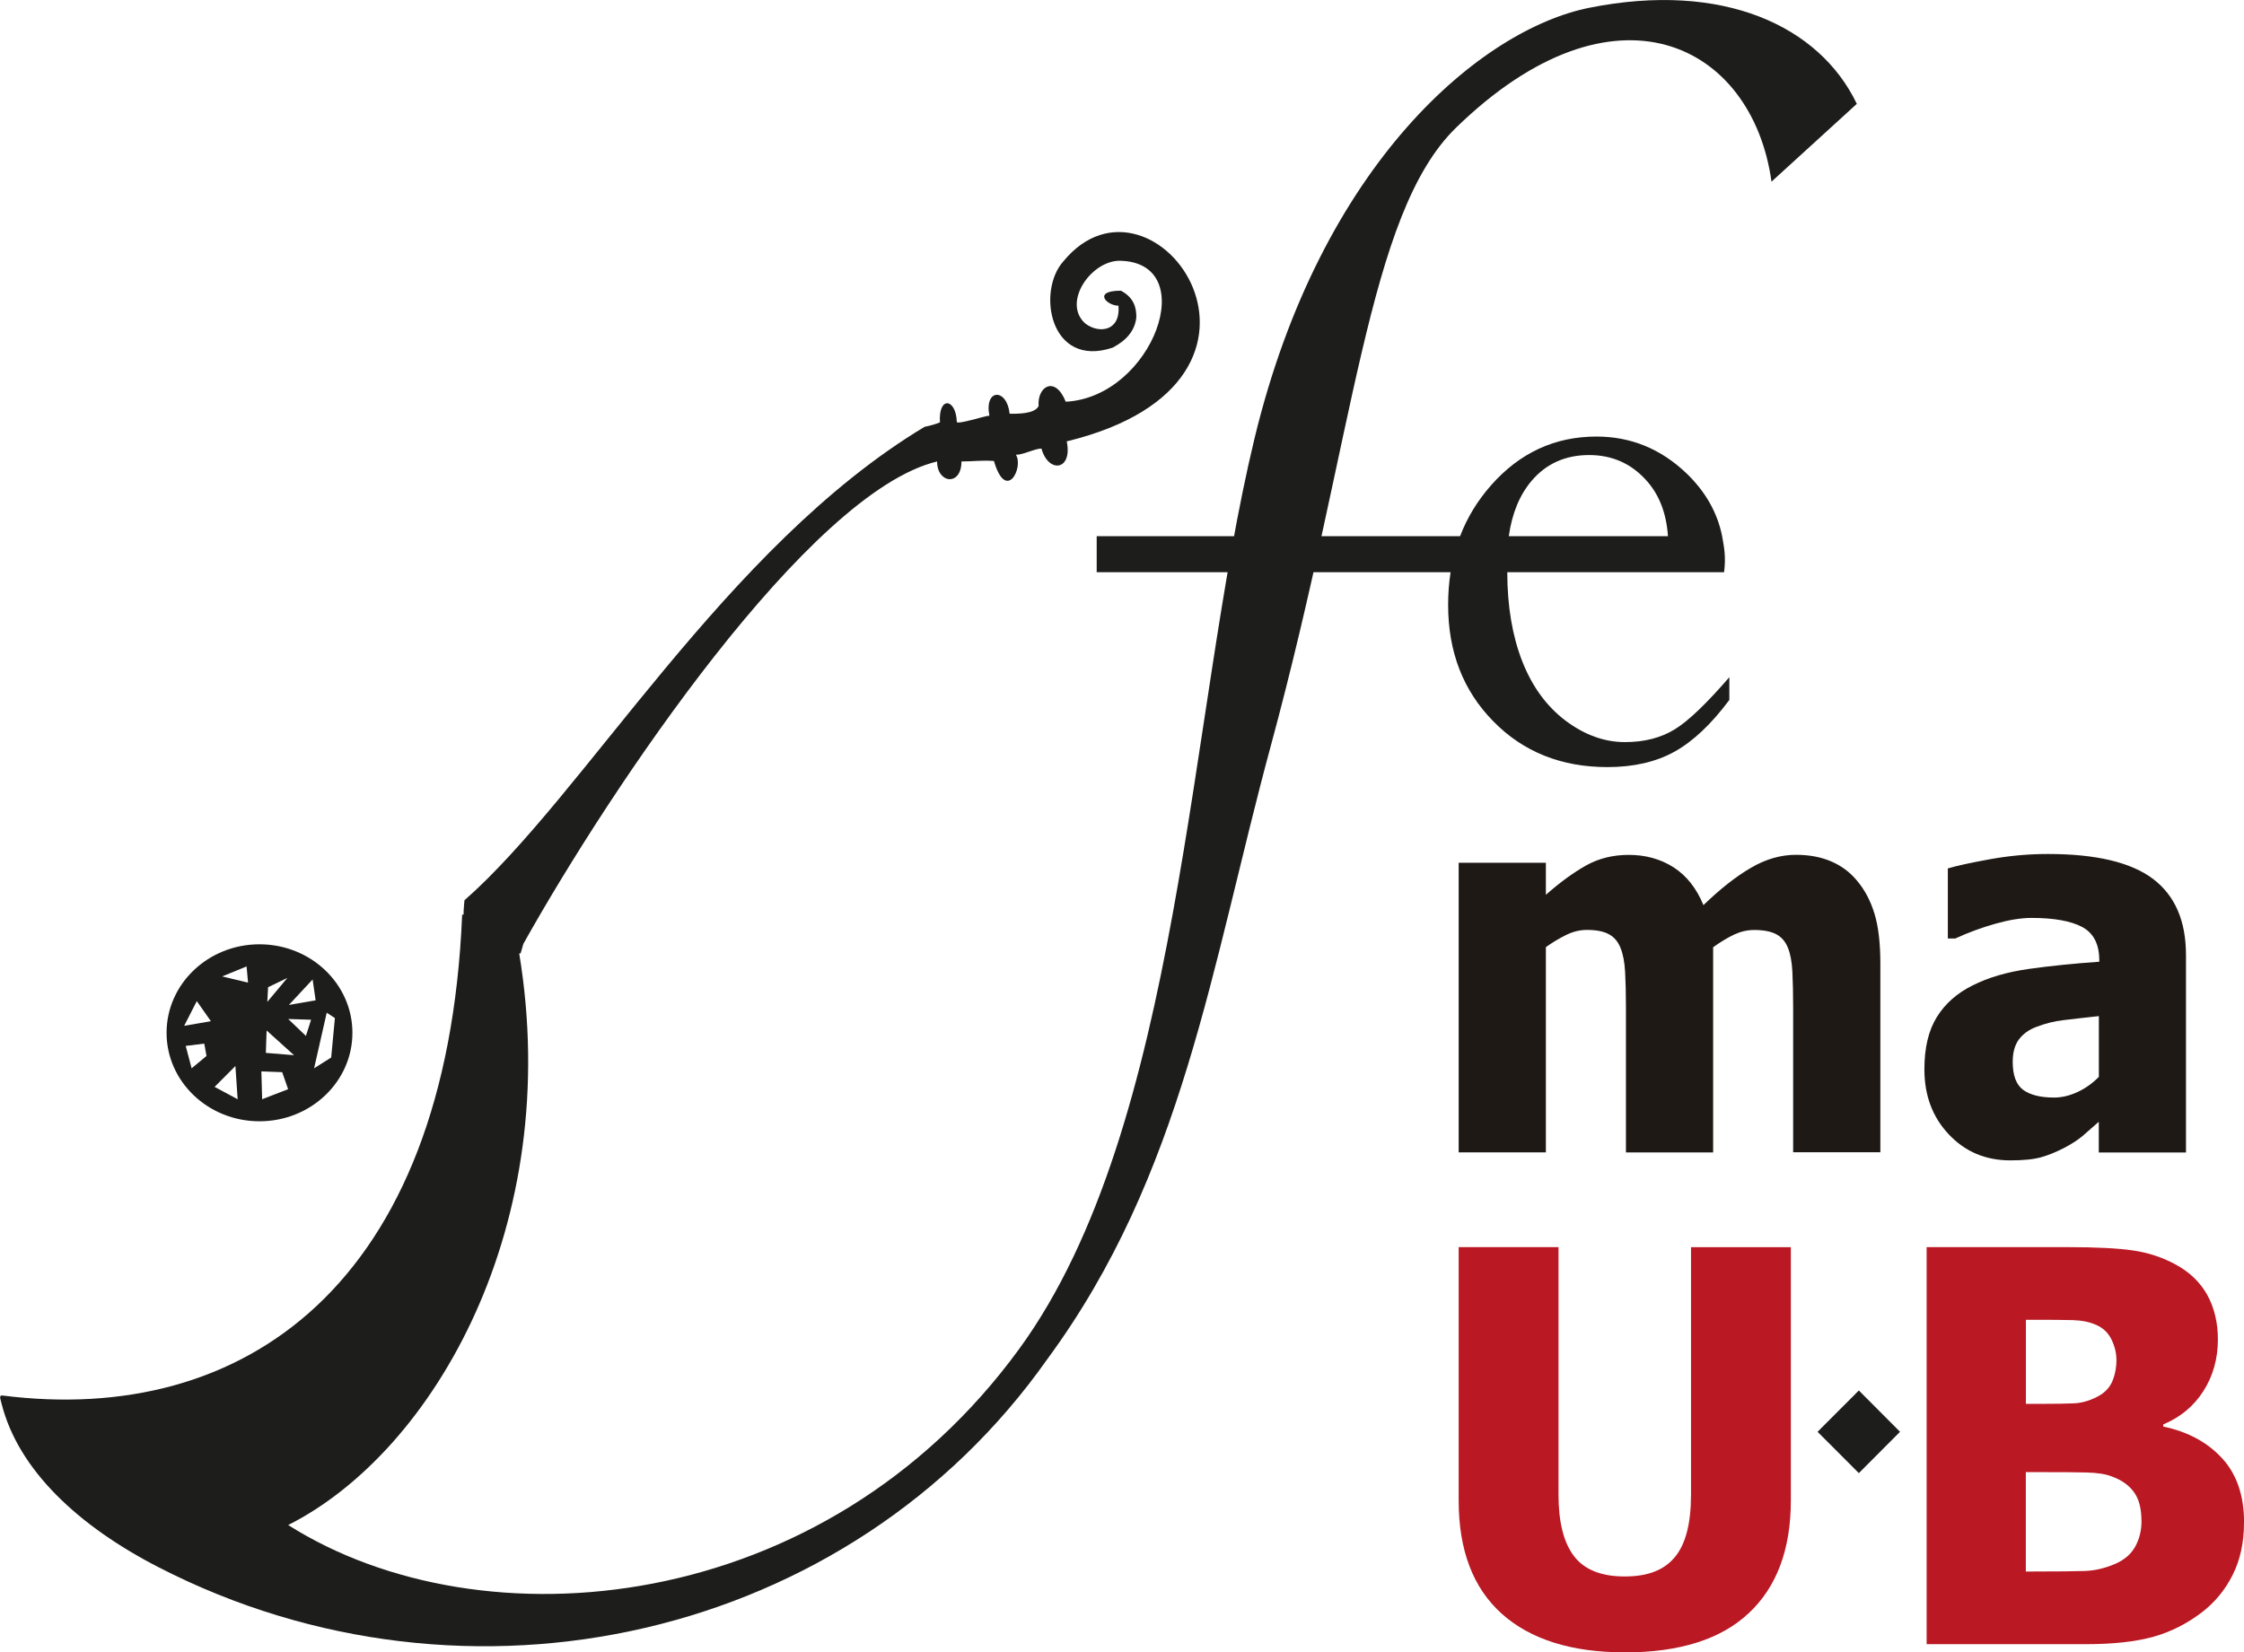
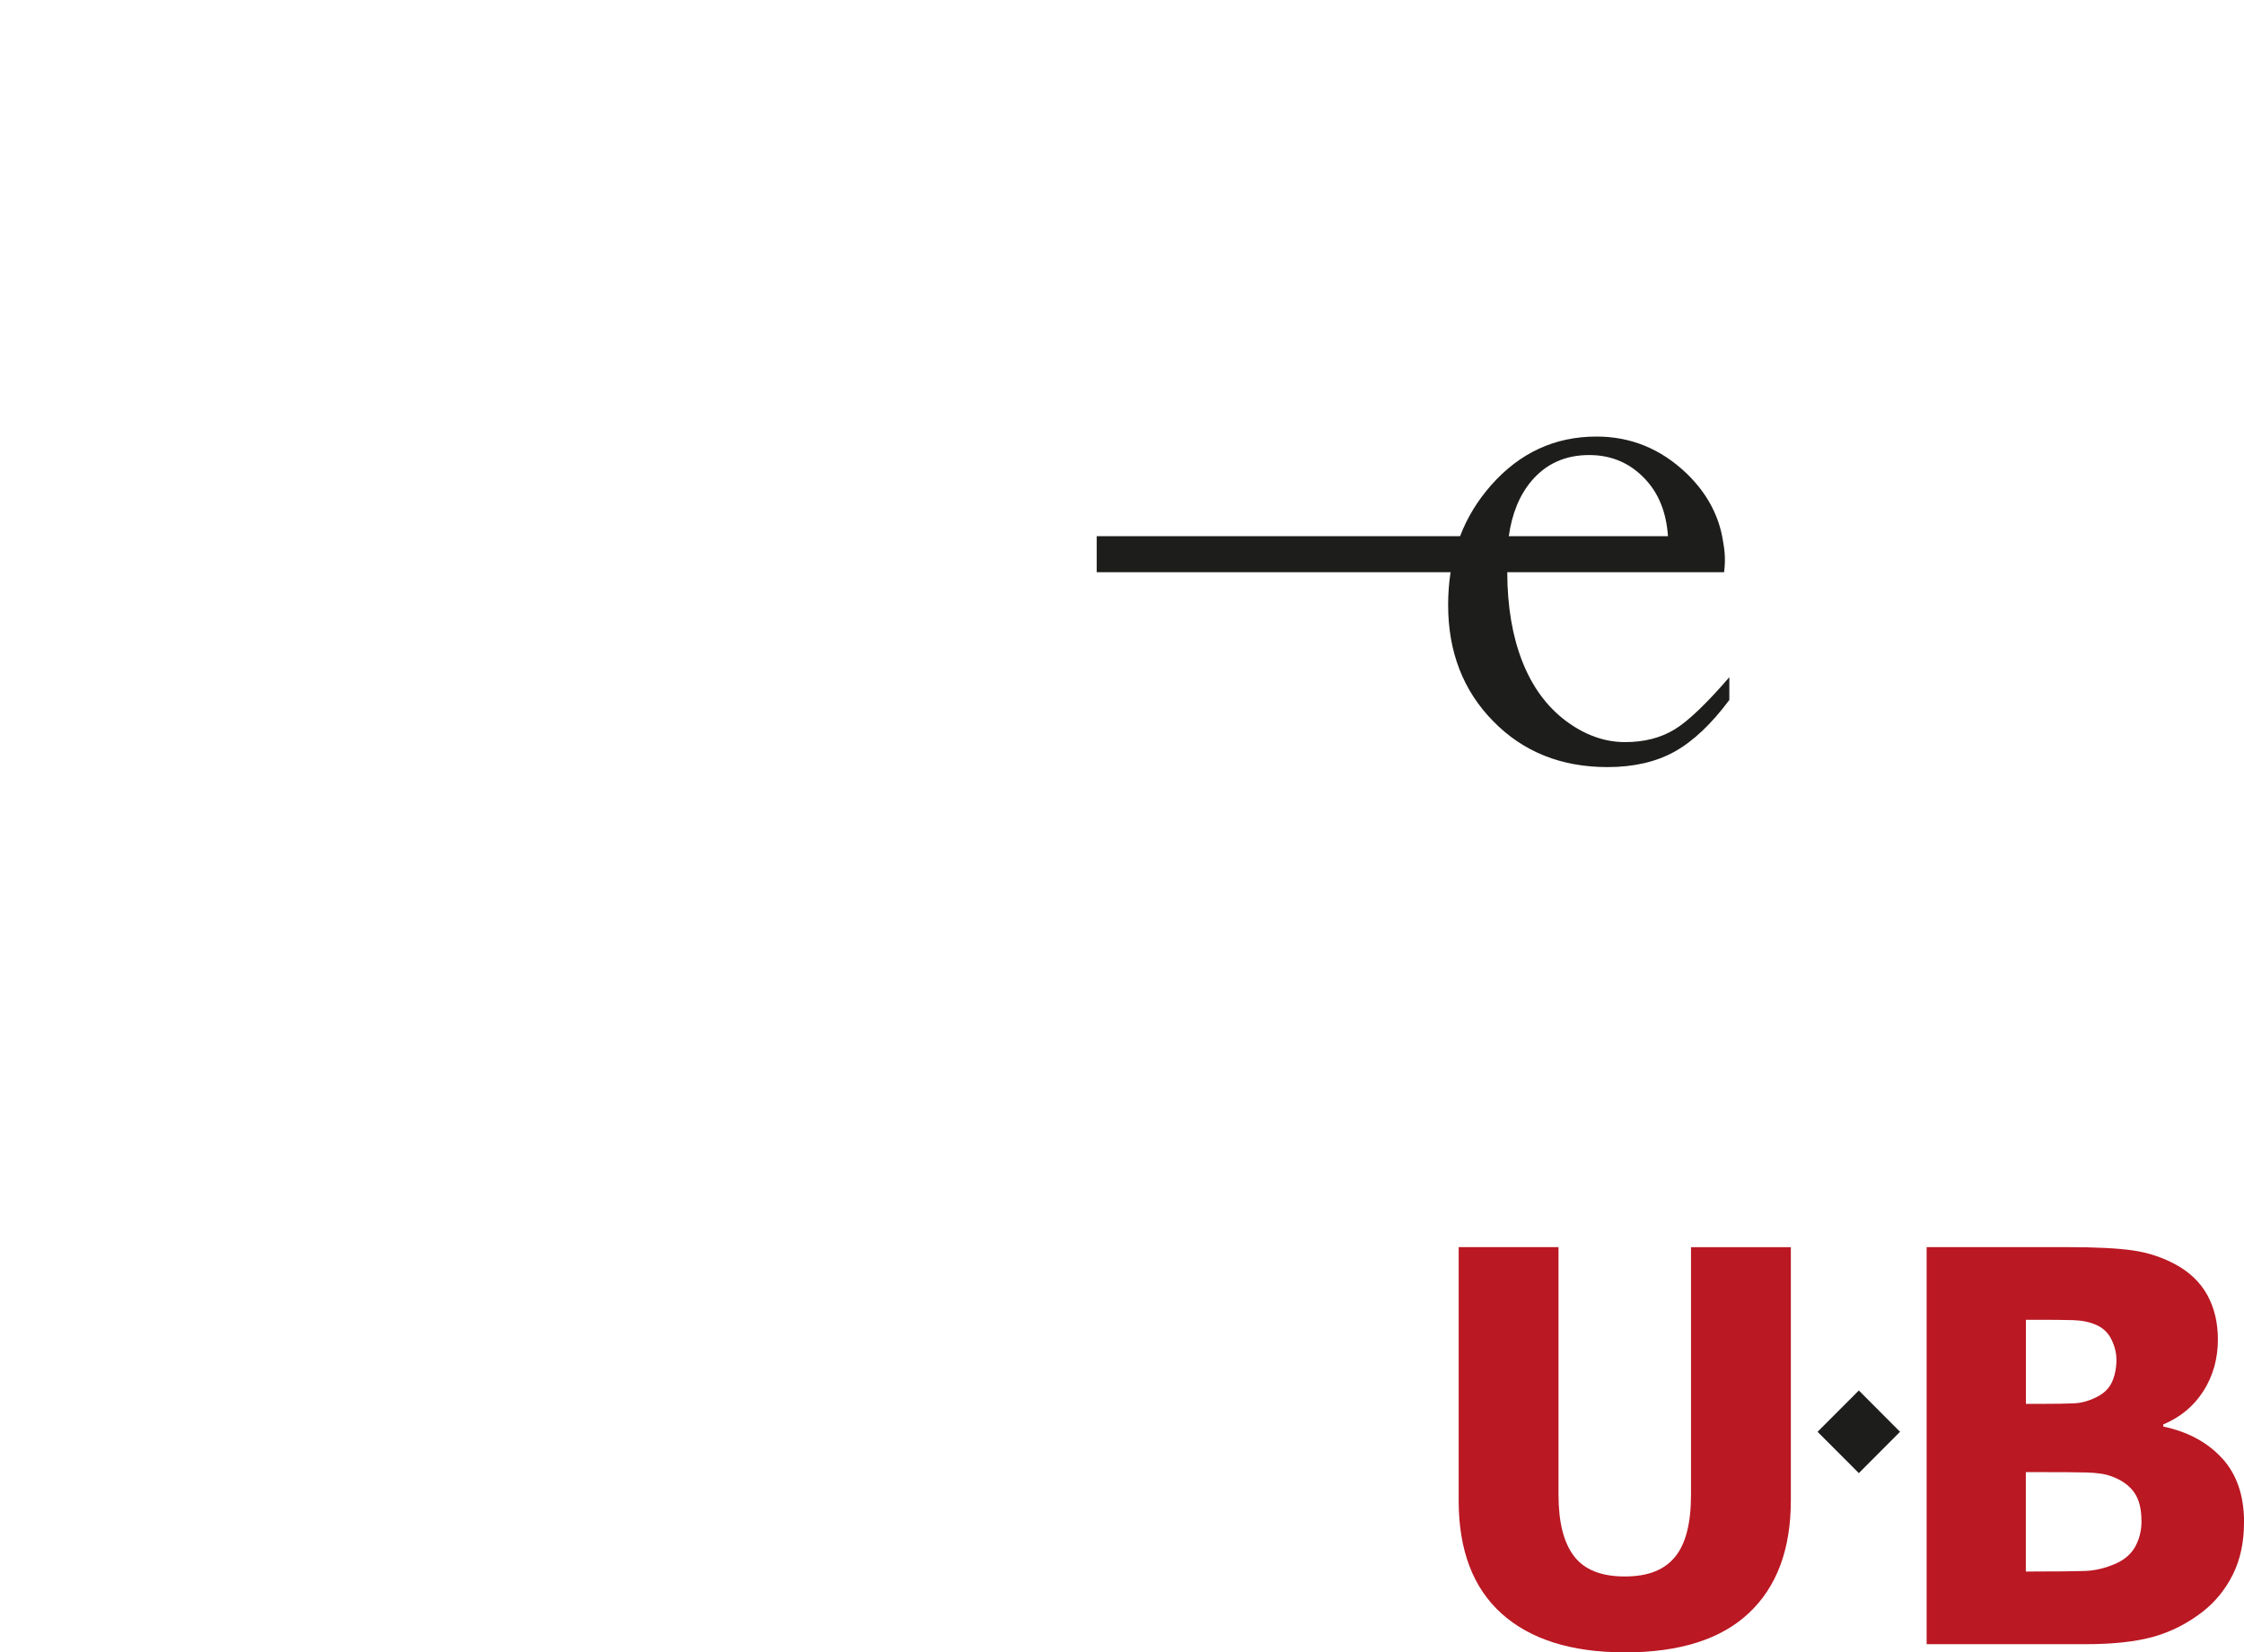
<svg xmlns="http://www.w3.org/2000/svg" id="Layer_2" data-name="Layer 2" viewBox="0 0 321.43 236.75">
  <defs>
    <style>      .cls-1 {        fill: #1e1915;      }      .cls-1, .cls-2, .cls-3 {        fill-rule: evenodd;      }      .cls-2 {        fill: #ba1823;      }      .cls-3 {        fill: #1d1d1b;      }    </style>
  </defs>
  <g id="Capa_1" data-name="Capa 1">
    <g>
      <g>
        <polygon class="cls-3" points="260.35 205.15 266.26 199.23 272.16 205.15 266.26 211.07 260.35 205.15" />
        <path class="cls-2" d="M321.43,218.15c0,2.83-.53,5.31-1.6,7.46-1.07,2.14-2.51,3.9-4.31,5.31-2.15,1.67-4.49,2.87-7.04,3.59-2.57.72-5.82,1.07-9.75,1.07h-22.76v-56.89h20.09c4.18,0,7.34.16,9.49.48,2.16.31,4.18.98,6.07,2,2.03,1.1,3.55,2.57,4.56,4.39,1,1.84,1.51,3.95,1.51,6.35,0,2.76-.69,5.24-2.08,7.41-1.38,2.16-3.31,3.76-5.74,4.77v.31c3.5.74,6.3,2.24,8.41,4.53,2.11,2.28,3.16,5.36,3.16,9.22h0ZM303.15,194.76c0-.91-.23-1.86-.7-2.83-.47-.96-1.2-1.67-2.2-2.1-.94-.42-2.04-.64-3.33-.68-1.29-.04-3.2-.05-5.74-.05h-.99v12.05h1.8c2.43,0,4.14-.03,5.13-.08.98-.05,1.98-.31,3.03-.81,1.13-.53,1.93-1.27,2.36-2.22.43-.94.65-2.03.65-3.29h0ZM306.74,217.92c0-1.76-.35-3.13-1.07-4.12-.72-1-1.78-1.75-3.2-2.26-.87-.34-2.06-.52-3.57-.56-1.52-.04-3.54-.05-6.09-.05h-2.63v14.24h.77c3.71,0,6.28-.03,7.71-.08,1.42-.05,2.86-.39,4.35-1.03,1.29-.56,2.24-1.38,2.84-2.46.6-1.08.9-2.31.9-3.68Z" />
        <path class="cls-2" d="M232.72,236.75c-7.63,0-13.5-1.85-17.62-5.54-4.1-3.69-6.16-9.09-6.16-16.2v-36.32h14.3v35.46c0,3.95.74,6.89,2.23,8.83,1.48,1.93,3.89,2.9,7.25,2.9s5.66-.93,7.2-2.79c1.54-1.85,2.3-4.84,2.3-8.93v-35.46h14.3v36.28c0,7-2.01,12.39-6.02,16.15-4,3.76-9.94,5.63-17.79,5.63Z" />
      </g>
-       <path class="cls-1" d="M300.64,154.28v-8.69c-2.09.23-3.8.42-5.09.58-1.3.15-2.57.47-3.82.95-1.08.39-1.92,1-2.53,1.79-.6.81-.9,1.88-.9,3.22,0,1.96.5,3.29,1.5,4.03,1.01.73,2.48,1.1,4.44,1.1,1.08,0,2.19-.26,3.32-.78,1.13-.52,2.15-1.25,3.08-2.18h0ZM300.64,160.72c-.85.74-1.62,1.41-2.29,2.01-.68.58-1.58,1.17-2.73,1.77-1.11.57-2.19,1.01-3.25,1.31-1.05.3-2.52.45-4.42.45-3.53,0-6.46-1.24-8.79-3.71-2.34-2.47-3.51-5.58-3.51-9.34,0-3.09.6-5.59,1.78-7.48,1.18-1.91,2.88-3.42,5.11-4.53,2.25-1.14,4.94-1.93,8.07-2.37,3.13-.44,6.49-.78,10.09-1.03v-.23c0-2.28-.82-3.87-2.43-4.74-1.62-.87-4.05-1.31-7.29-1.31-1.47,0-3.19.28-5.15.83s-3.88,1.26-5.76,2.12h-1.06v-10.04c1.24-.37,3.23-.81,5.99-1.31,2.75-.5,5.54-.76,8.34-.76,6.89,0,11.9,1.19,15.06,3.57,3.15,2.39,4.72,6.02,4.72,10.91v28.29h-12.49v-4.4h0ZM256.85,165.12v-20.72c0-2.04-.04-3.77-.11-5.17-.07-1.4-.28-2.55-.64-3.43-.35-.88-.91-1.54-1.67-1.94-.75-.4-1.8-.61-3.16-.61-.96,0-1.9.21-2.84.64-.92.43-1.95,1.05-3.04,1.83v29.4h-12.49v-20.72c0-2.02-.04-3.73-.12-5.15-.08-1.43-.3-2.57-.67-3.46-.35-.88-.91-1.54-1.67-1.94-.74-.4-1.79-.61-3.13-.61-1.03,0-2.03.25-3.01.74-.99.49-1.94,1.06-2.87,1.73v29.4h-12.49v-41.49h12.49v4.59c2.04-1.8,3.97-3.2,5.77-4.21,1.81-1.01,3.85-1.51,6.1-1.51,2.45,0,4.6.61,6.45,1.8,1.86,1.21,3.27,3.02,4.25,5.4,2.4-2.32,4.66-4.1,6.79-5.34,2.12-1.25,4.28-1.87,6.46-1.87,1.86,0,3.52.3,4.99.92,1.47.62,2.73,1.54,3.75,2.78,1.12,1.32,1.95,2.9,2.51,4.74.56,1.83.84,4.23.84,7.18v27h-12.49Z" />
-       <path class="cls-3" d="M.35,199.95c34.45,4.38,63.63-15.66,65.85-68.9h.2c0-.69.07-1.37.13-2.06,17.21-15.09,37.33-50.62,65.85-67.8,0-.07,1.01-.15,2.26-.68-.25-3.81,2.31-3.44,2.41-.07,0,.47,4.07-.88,4.67-.88-.76-3.9,2.51-3.98,2.9-.28.87,0,3.57.1,4.15-1.1-.23-2.78,2.35-4.45,3.89-.62,12.47-.66,19.54-20.06,7.67-20.2-4.14.06-8.23,6.07-4.84,9.02,1.93,1.45,5.03,1.1,4.72-2.58-1.69,0-3.76-2.15.35-2.15,1.91,1.02,2.21,2.47,2.21,3.8-.26,2.77-2.76,4-3.39,4.36-9,3.01-10.92-8.09-7.05-12.38,12.89-15.66,36.36,17.07.47,25.81.87,4.22-2.64,4.61-3.62,1.03-.98,0-2.55.89-3.66.89,1.14,1.78-1.39,6.9-3.15.89-1.67-.13-3.06.07-4.65.07,0,3.58-3.49,3.18-3.49,0-18.35,4.42-46.72,46.68-59.26,69.11-.13.41-.26.89-.4,1.37h-.2c6.4,38.76-12.09,71.31-33.09,81.91,27.8,17.61,76.79,13.13,104.75-25.29,23.18-31.85,24.14-90.85,33.65-130.33C189.22,23.29,212.25,4.18,227.67,1.11c19.17-3.82,32.95,2.61,38.3,13.77l-12.22,11.15c-2.74-19.76-22.44-29.86-45.18-7.74-12.76,12.41-14.45,43.96-26.55,88.61-8.56,31.62-12.54,61.4-32.01,87.85-28.29,40.14-82.97,52.58-127.25,29.83-11.55-5.93-20.16-13.97-22.55-23.52-.1-.5-.45-1.15.16-1.12H.35ZM37.17,135.3c-7.35,0-13.31,5.68-13.31,12.68s5.96,12.68,13.31,12.68,13.31-5.68,13.31-12.68-5.96-12.68-13.31-12.68h0ZM26.38,146.98l3.83-.66-2.02-2.88-1.81,3.54h0ZM26.6,149.86l.85,3.21,2.13-1.77-.32-1.77-2.66.33h0ZM33.72,152.74l-2.98,2.99,3.3,1.77-.32-4.76h0ZM37.44,153.51l.11,3.99,3.72-1.44-.85-2.44-2.98-.11h0ZM38.19,147.65l-.11,3.21,4.04.33-3.93-3.54h0ZM41.27,145.99l2.55,2.44.74-2.32-3.3-.11h0ZM46.8,145.1l-1.81,7.97,2.45-1.55.53-5.65-1.17-.77h0ZM44.78,140.34l-3.4,3.65,3.83-.66-.43-2.99h0ZM38.4,141.45l-.11,2.1,2.87-3.43-2.76,1.33h0ZM31.81,139.9l3.72.89-.21-2.32-3.51,1.44Z" />
      <path class="cls-3" d="M157.09,76.83h52.05c1.02-2.68,2.51-5.11,4.45-7.31,4.11-4.65,9.13-6.97,15.09-6.97,4.9,0,9.19,1.75,12.86,5.24,2.74,2.63,4.46,5.64,5.14,9.04h0c.28,1.62.56,2.88.28,5.16h-31.06c.01,4.89.73,9.12,2.13,12.72,1.42,3.64,3.49,6.48,6.22,8.55,2.73,2.04,5.56,3.07,8.51,3.07,2.77,0,5.12-.61,7.1-1.81,1.97-1.2,4.58-3.71,7.85-7.49v3.26c-2.57,3.45-5.18,5.92-7.85,7.41-2.65,1.47-5.86,2.21-9.61,2.21-6.62,0-12.08-2.19-16.36-6.57-4.31-4.38-6.46-9.94-6.46-16.67,0-1.62.12-3.18.35-4.68h-50.69v-5.16h0ZM216.12,76.83h22.8c-.23-3.35-1.29-6.06-3.2-8.11-2.15-2.34-4.84-3.52-8.09-3.52-3.41,0-6.16,1.24-8.25,3.7-1.71,2.02-2.8,4.66-3.26,7.92Z" />
    </g>
  </g>
</svg>